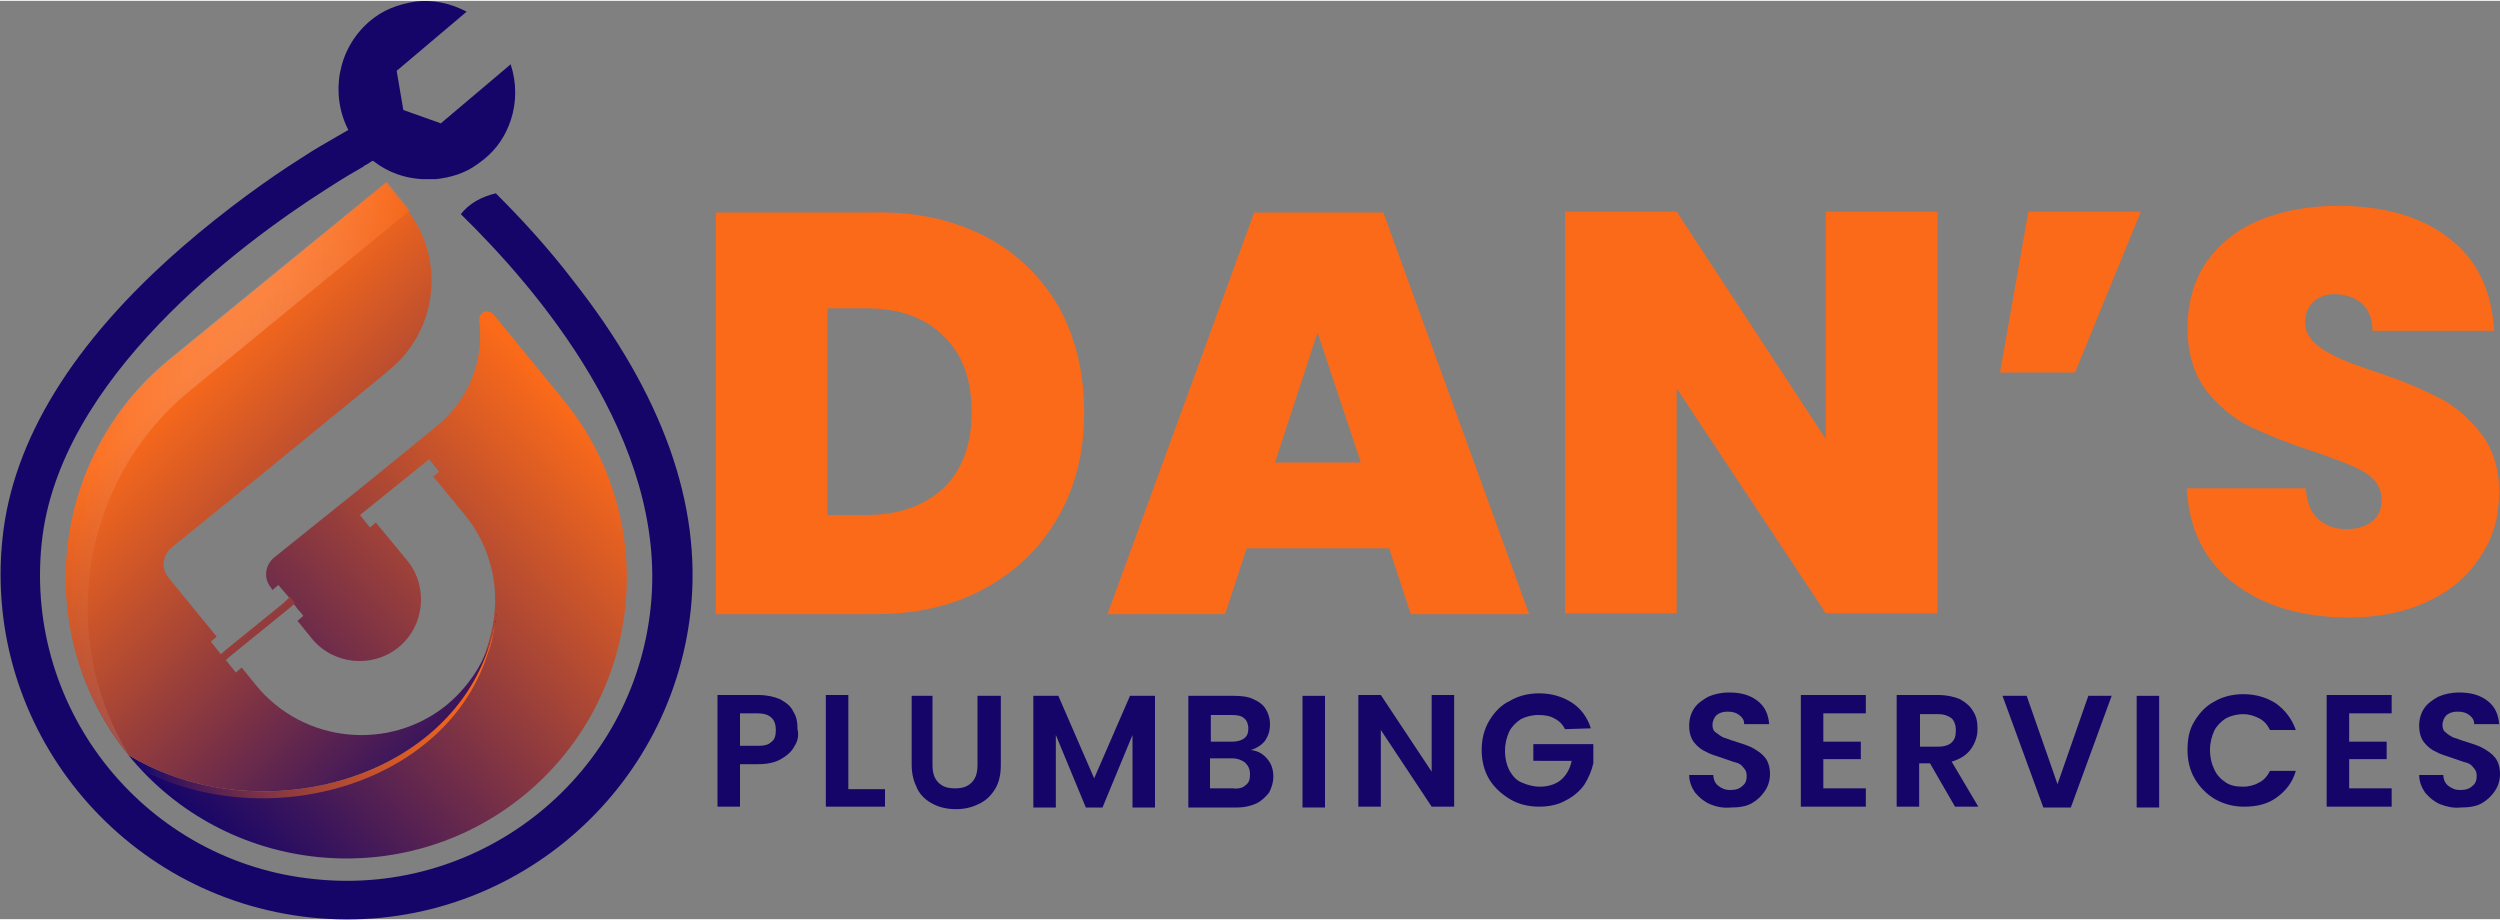
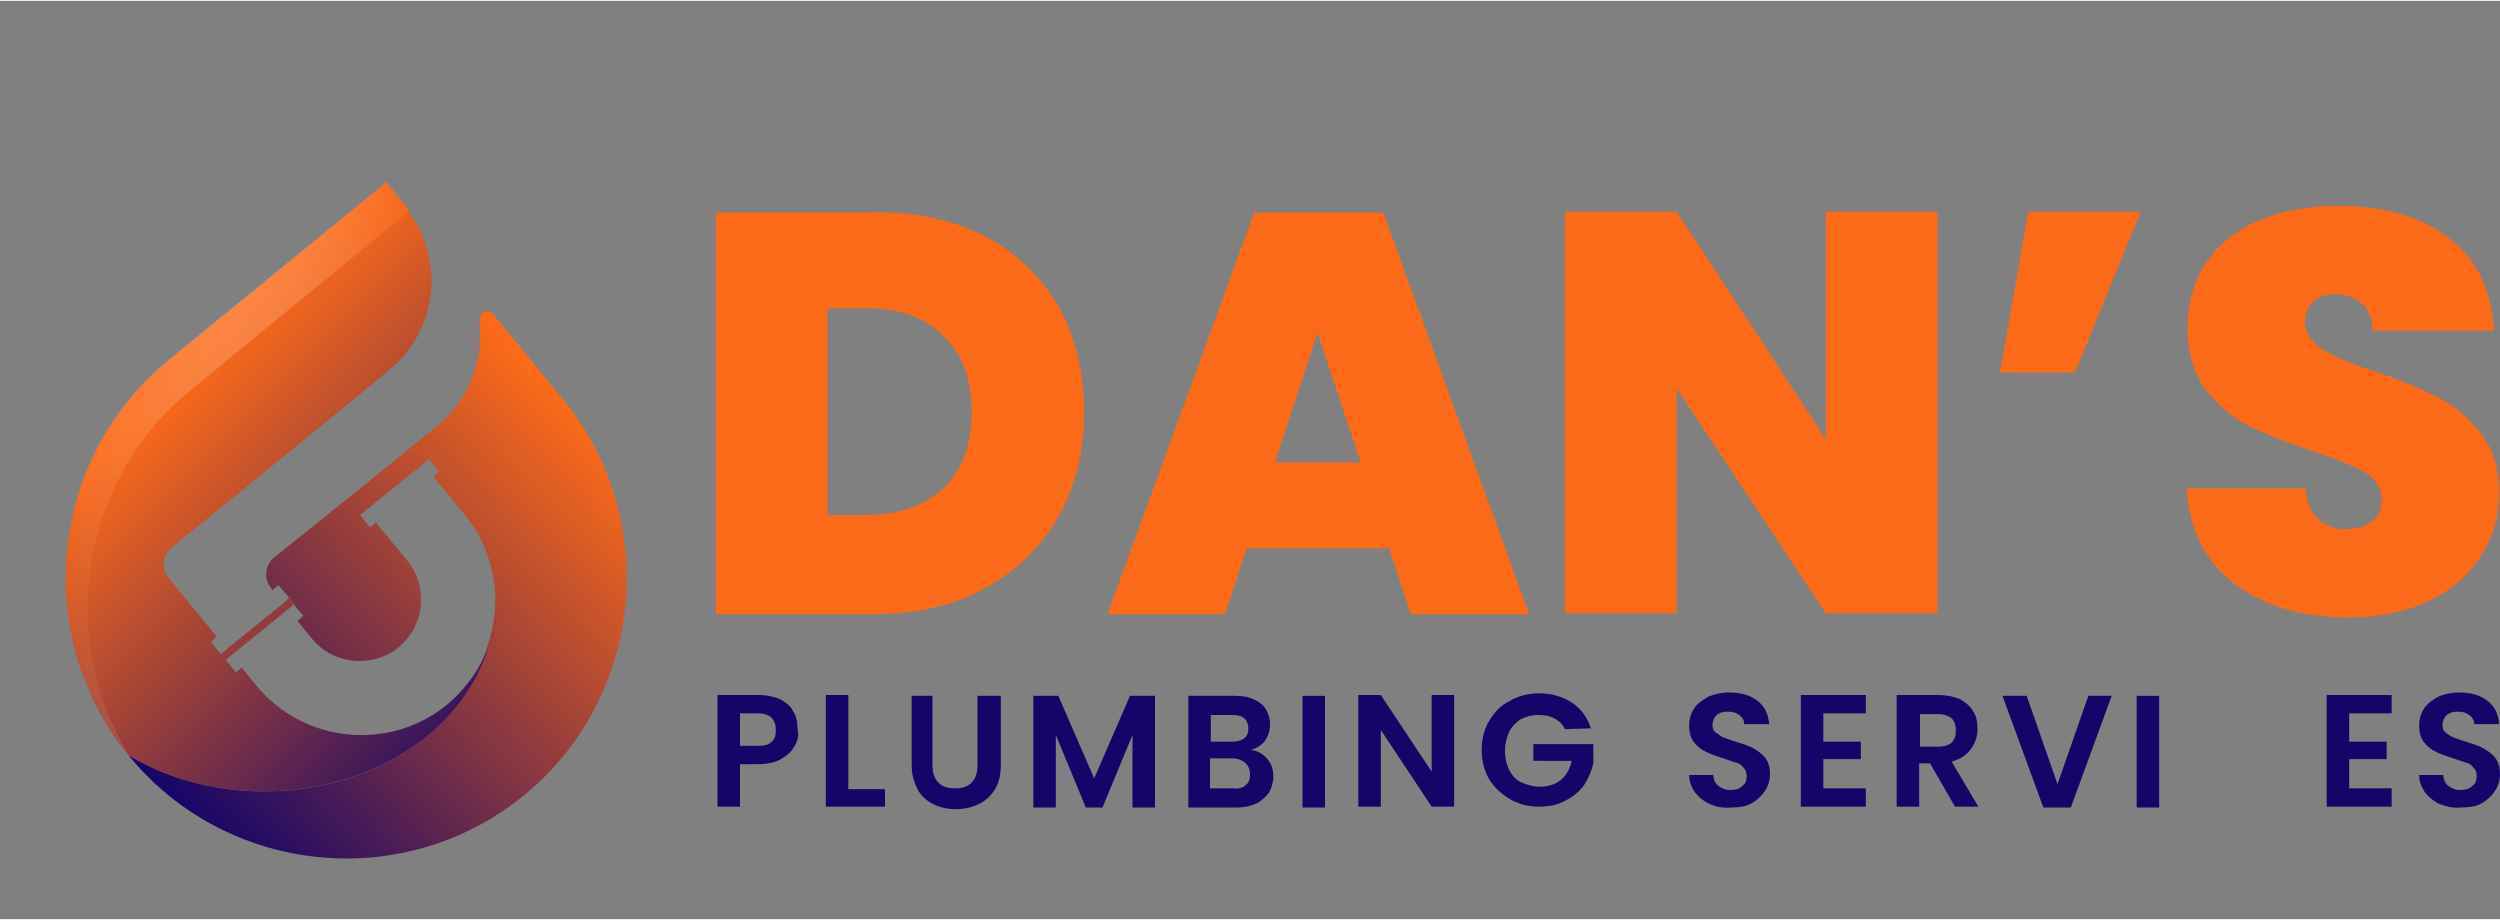
<svg xmlns="http://www.w3.org/2000/svg" version="1.1" id="Layer_1" x="0px" y="0px" viewBox="-99 195.8 300 110.2" width="250px" height="92px" style="enable-background:new -99 195.8 300 110.2;" xml:space="preserve">
  <rect x="-99" y="195.8" width="300" height="110.2" fill="#808080" stroke="none" />
  <style type="text/css">
	.st0{fill:#FB6A19;}
	.st1{fill:#160568;}
	.st2{fill:url(#XMLID_4_);}
	.st3{fill:url(#XMLID_5_);}
	.st4{fill:url(#XMLID_6_);}
	.st5{opacity:0.7;fill:url(#XMLID_7_);enable-background:new    ;}
</style>
  <g>
    <g id="XMLID_37_">
      <g id="XMLID_189_">
        <path id="XMLID_190_" class="st0" d="M19.3,224.1c3.8,2,6.7,4.9,8.8,8.5c2,3.7,3,7.9,3,12.6s-1,8.8-3.1,12.5     c-2.1,3.7-5,6.5-8.8,8.6S11,269.4,6,269.4h-19.1v-48.2H6C11,221.1,15.4,222.1,19.3,224.1z M14.2,254.3c2.2-2.1,3.4-5.2,3.4-9.1     c0-4-1.1-7-3.4-9.2c-2.2-2.2-5.3-3.3-9.2-3.3H0.3v24.8H5C8.8,257.5,11.9,256.4,14.2,254.3z" />
        <path id="XMLID_193_" class="st0" d="M67.7,261.5H50.6l-2.6,7.9H33.9l17.6-48.2H67l17.5,48.2H70.3L67.7,261.5z M64.3,251.2     l-5.2-15.6L54,251.2L64.3,251.2L64.3,251.2z" />
        <path id="XMLID_196_" class="st0" d="M133.5,269.3h-13.4l-17.9-27v27H88.8v-48.2h13.4l17.9,27.3v-27.3h13.4V269.3z" />
        <path id="XMLID_198_" class="st0" d="M144.4,221.1h13.5l-7.9,19.3h-9L144.4,221.1z" />
        <path id="XMLID_200_" class="st0" d="M169.2,265.8c-3.6-2.7-5.5-6.5-5.8-11.5h14.3c0.1,1.7,0.6,2.9,1.5,3.7     c0.9,0.8,2,1.2,3.4,1.2c1.2,0,2.2-0.3,3-0.9s1.2-1.5,1.2-2.6c0-1.4-0.7-2.5-2-3.3s-3.5-1.6-6.4-2.6c-3.1-1-5.7-2.1-7.6-3     c-1.9-1-3.6-2.4-5.1-4.3c-1.4-1.9-2.2-4.4-2.2-7.4c0-3.1,0.8-5.8,2.3-8c1.6-2.2,3.7-3.9,6.4-5s5.8-1.7,9.3-1.7     c5.6,0,10.1,1.3,13.4,3.9c3.4,2.6,5.1,6.3,5.4,11.1h-14.6c0-1.5-0.5-2.6-1.3-3.3s-1.9-1.1-3.3-1.1c-1,0-1.8,0.3-2.5,0.9     c-0.6,0.6-1,1.4-1,2.5c0,0.9,0.4,1.7,1.1,2.4c0.7,0.7,1.6,1.2,2.6,1.7s2.6,1.1,4.7,1.8c3.1,1,5.6,2.1,7.6,3.1s3.7,2.5,5.1,4.3     c1.4,1.8,2.2,4.2,2.2,7c0,2.9-0.7,5.5-2.2,7.7c-1.4,2.3-3.5,4.1-6.2,5.4s-5.9,2-9.6,2C177.4,269.8,172.8,268.5,169.2,265.8z" />
      </g>
      <g id="XMLID_1_">
        <path id="XMLID_83_" class="st1" d="M-3.7,285.3c-0.3,0.6-0.9,1.1-1.6,1.5s-1.6,0.6-2.7,0.6h-2.2v5.1h-2.7v-13.4H-8     c1,0,1.9,0.2,2.6,0.5c0.7,0.4,1.3,0.8,1.6,1.5c0.4,0.6,0.5,1.3,0.5,2.1C-3.1,284-3.3,284.7-3.7,285.3z M-6.4,284.7     c0.4-0.3,0.5-0.8,0.5-1.4c0-1.3-0.7-2-2.2-2h-2.1v3.9h2.1C-7.3,285.2-6.8,285.1-6.4,284.7z" />
        <path id="XMLID_92_" class="st1" d="M2.8,290.4h4.4v2.1H0.1v-13.4h2.7V290.4L2.8,290.4z" />
        <path id="XMLID_94_" class="st1" d="M12.9,279.2v8.3c0,0.9,0.2,1.6,0.7,2.1s1.1,0.7,2,0.7s1.5-0.2,2-0.7s0.7-1.2,0.7-2.1v-8.3     h2.8v8.3c0,1.1-0.2,2.1-0.7,2.9s-1.1,1.4-2,1.8c-0.8,0.4-1.7,0.6-2.7,0.6s-1.9-0.2-2.7-0.6s-1.5-1-1.9-1.8s-0.7-1.7-0.7-2.9v-8.3     H12.9z" />
        <path id="XMLID_103_" class="st1" d="M39.6,279.2v13.4h-2.7v-8.7l-3.6,8.7h-2l-3.6-8.7v8.7H25v-13.4h3l4.3,9.9l4.3-9.9H39.6z" />
        <path id="XMLID_162_" class="st1" d="M53.1,286.8c0.5,0.6,0.7,1.3,0.7,2.1c0,0.7-0.2,1.3-0.5,1.9c-0.4,0.5-0.9,1-1.5,1.3     c-0.7,0.3-1.4,0.5-2.4,0.5h-5.8v-13.4h5.5c0.9,0,1.7,0.1,2.3,0.4c0.7,0.3,1.2,0.7,1.5,1.2s0.5,1.1,0.5,1.8c0,0.8-0.2,1.4-0.6,2     c-0.4,0.5-1,0.9-1.7,1.1C52,285.8,52.6,286.2,53.1,286.8z M46.3,284.7h2.5c0.6,0,1.1-0.1,1.5-0.4c0.4-0.3,0.5-0.7,0.5-1.2     s-0.2-1-0.5-1.2c-0.3-0.3-0.8-0.4-1.5-0.4h-2.5V284.7z M50.5,289.9c0.4-0.3,0.5-0.7,0.5-1.3c0-0.6-0.2-1-0.6-1.4     c-0.4-0.3-0.9-0.5-1.6-0.5h-2.6v3.6h2.7C49.7,290.4,50.2,290.2,50.5,289.9z" />
        <path id="XMLID_166_" class="st1" d="M60,279.2v13.4h-2.7v-13.4H60z" />
        <path id="XMLID_168_" class="st1" d="M75.5,292.5h-2.7l-6.1-9.2v9.2H64v-13.4h2.7l6.1,9.2v-9.2h2.7V292.5z" />
        <path id="XMLID_170_" class="st1" d="M88.8,283.2c-0.3-0.6-0.7-1-1.3-1.3c-0.5-0.3-1.2-0.4-1.9-0.4c-0.8,0-1.5,0.2-2.1,0.5     c-0.6,0.4-1.1,0.9-1.4,1.5c-0.3,0.7-0.5,1.4-0.5,2.3s0.2,1.7,0.5,2.3c0.4,0.7,0.8,1.2,1.5,1.5c0.7,0.3,1.4,0.5,2.2,0.5     c1,0,1.9-0.3,2.5-0.8s1.1-1.3,1.3-2.3H85v-2h7.2v2.3c-0.2,0.9-0.6,1.8-1.1,2.6c-0.6,0.8-1.3,1.4-2.3,1.9c-0.9,0.5-2,0.7-3.1,0.7     c-1.3,0-2.5-0.3-3.5-0.9s-1.9-1.4-2.5-2.4s-0.9-2.2-0.9-3.5s0.3-2.5,0.9-3.5s1.4-1.9,2.5-2.4c1-0.6,2.2-0.9,3.5-0.9     c1.5,0,2.8,0.4,3.9,1.1s1.9,1.8,2.3,3.1L88.8,283.2L88.8,283.2L88.8,283.2z" />
        <path id="XMLID_172_" class="st1" d="M106.2,292.2c-0.7-0.3-1.3-0.8-1.8-1.4c-0.4-0.6-0.7-1.3-0.7-2.1h2.9c0,0.5,0.2,1,0.6,1.3     s0.8,0.5,1.4,0.5s1.1-0.1,1.5-0.5c0.4-0.3,0.5-0.7,0.5-1.2c0-0.4-0.1-0.7-0.4-1c-0.2-0.3-0.5-0.5-0.9-0.6s-0.9-0.3-1.5-0.5     c-0.9-0.3-1.6-0.5-2.1-0.8c-0.5-0.2-1-0.6-1.4-1.1s-0.6-1.2-0.6-2s0.2-1.5,0.6-2.1s1-1,1.7-1.4c0.7-0.3,1.5-0.5,2.5-0.5     c1.4,0,2.5,0.3,3.4,1s1.3,1.6,1.4,2.8h-3c0-0.5-0.2-0.8-0.6-1.1c-0.4-0.3-0.8-0.4-1.4-0.4c-0.5,0-0.9,0.1-1.3,0.4     c-0.3,0.3-0.5,0.7-0.5,1.2c0,0.4,0.1,0.7,0.4,0.9s0.5,0.4,0.9,0.6c0.4,0.1,0.8,0.3,1.5,0.5c0.9,0.3,1.6,0.5,2.1,0.8     s1,0.6,1.4,1.1s0.6,1.2,0.6,2c0,0.7-0.2,1.4-0.6,2s-0.9,1.1-1.6,1.5s-1.6,0.5-2.5,0.5C107.8,292.7,106.9,292.5,106.2,292.2z" />
        <path id="XMLID_174_" class="st1" d="M119.8,281.3v3.4h4.5v2.1h-4.5v3.5h5.1v2.2h-7.8v-13.4h7.8v2.2L119.8,281.3L119.8,281.3z" />
        <path id="XMLID_176_" class="st1" d="M135.6,292.5l-3-5.2h-1.3v5.2h-2.7v-13.4h5c1,0,1.9,0.2,2.6,0.5c0.7,0.4,1.3,0.9,1.6,1.5     c0.4,0.6,0.5,1.3,0.5,2.1c0,0.9-0.3,1.7-0.8,2.4c-0.5,0.7-1.3,1.2-2.3,1.5l3.2,5.4H135.6L135.6,292.5z M131.4,285.3h2.2     c0.7,0,1.3-0.2,1.6-0.5c0.4-0.4,0.5-0.8,0.5-1.5c0-0.6-0.2-1.1-0.5-1.4c-0.4-0.3-0.9-0.5-1.6-0.5h-2.2V285.3z" />
        <path id="XMLID_179_" class="st1" d="M154.4,279.2l-4.9,13.4h-3.3l-4.9-13.4h2.9l3.7,10.6l3.7-10.6H154.4z" />
        <path id="XMLID_181_" class="st1" d="M160.1,279.2v13.4h-2.7v-13.4H160.1z" />
-         <path id="XMLID_183_" class="st1" d="M164.3,282.3c0.6-1,1.4-1.9,2.4-2.4c1-0.6,2.2-0.9,3.5-0.9c1.5,0,2.8,0.4,3.9,1.1     c1.1,0.8,1.9,1.8,2.4,3.2h-3.1c-0.3-0.6-0.7-1.1-1.3-1.4s-1.2-0.5-1.9-0.5c-0.8,0-1.5,0.2-2.1,0.5c-0.6,0.4-1.1,0.9-1.4,1.5     c-0.3,0.7-0.5,1.4-0.5,2.3s0.2,1.7,0.5,2.3c0.3,0.7,0.8,1.2,1.4,1.6c0.6,0.4,1.3,0.5,2.1,0.5c0.7,0,1.4-0.2,1.9-0.5     c0.6-0.3,1-0.8,1.3-1.4h3.1c-0.4,1.4-1.2,2.4-2.3,3.2c-1.1,0.8-2.4,1.1-3.9,1.1c-1.3,0-2.4-0.3-3.5-0.9c-1-0.6-1.8-1.4-2.4-2.4     s-0.9-2.2-0.9-3.5S163.7,283.3,164.3,282.3z" />
        <path id="XMLID_185_" class="st1" d="M182.9,281.3v3.4h4.5v2.1h-4.5v3.5h5.1v2.2h-7.8v-13.4h7.8v2.2L182.9,281.3L182.9,281.3z" />
        <path id="XMLID_187_" class="st1" d="M193.8,292.2c-0.7-0.3-1.3-0.8-1.8-1.4c-0.4-0.6-0.7-1.3-0.7-2.1h2.9c0,0.5,0.2,1,0.6,1.3     c0.4,0.3,0.8,0.5,1.4,0.5c0.6,0,1.1-0.1,1.5-0.5c0.4-0.3,0.5-0.7,0.5-1.2c0-0.4-0.1-0.7-0.4-1c-0.2-0.3-0.5-0.5-0.9-0.6     s-0.9-0.3-1.5-0.5c-0.9-0.3-1.6-0.5-2.1-0.8c-0.5-0.2-1-0.6-1.4-1.1s-0.6-1.2-0.6-2s0.2-1.5,0.6-2.1c0.4-0.6,1-1,1.7-1.4     c0.7-0.3,1.5-0.5,2.5-0.5c1.4,0,2.5,0.3,3.4,1s1.3,1.6,1.4,2.8h-3c0-0.5-0.2-0.8-0.6-1.1c-0.4-0.3-0.8-0.4-1.4-0.4     c-0.5,0-0.9,0.1-1.3,0.4c-0.3,0.3-0.5,0.7-0.5,1.2c0,0.4,0.1,0.7,0.4,0.9c0.2,0.2,0.5,0.4,0.9,0.6c0.4,0.1,0.8,0.3,1.5,0.5     c0.9,0.3,1.6,0.5,2.1,0.8s1,0.6,1.4,1.1s0.6,1.2,0.6,2c0,0.7-0.2,1.4-0.6,2c-0.4,0.6-0.9,1.1-1.6,1.5c-0.7,0.4-1.6,0.5-2.5,0.5     C195.4,292.7,194.6,292.5,193.8,292.2z" />
      </g>
    </g>
    <g id="_2088606750496_1_">
      <g id="XMLID_147_">
        <linearGradient id="XMLID_4_" gradientUnits="userSpaceOnUse" x1="74175.117" y1="-26250.896" x2="72637.898" y2="-28058.549" gradientTransform="matrix(2.820000e-002 2.900000e-003 2.900000e-003 -2.820000e-002 -2041.212 -705.64)">
          <stop offset="0" style="stop-color:#FB6A19" />
          <stop offset="1" style="stop-color:#160568" />
        </linearGradient>
        <path id="XMLID_149_" class="st2" d="M-83.6,286.3c11.7,14.4,33,16.6,47.4,4.9s16.6-33,4.9-47.4l-4-4.9l-4.5-5.5     c-0.3-0.3-0.7-0.4-1.1-0.3c-0.4,0.2-0.6,0.6-0.6,1c0.6,4.5-1,9.1-4.6,12.3l1.5-1.2l-5,4.1l-6.9,5.6l-4.5,3.6l-5.1,4.1     c-1.1,0.9-1.3,2.5-0.4,3.6l0.2,0.3l0.7-0.6l0.6,0.7l0.6,0.7l0,0l0.6,0.8l0,0l0.6,0.8l0.2,0.2l0,0l0.4,0.5l-0.7,0.6l1.7,2.1     c2.6,3.2,7.3,3.6,10.4,1.1c3.2-2.6,3.6-7.3,1.1-10.4l-3.8-4.6l-0.7,0.6l-1.2-1.5l8.3-6.7l1.2,1.5l-0.7,0.6l3.8,4.6     c2.6,3.2,3.8,7.2,3.6,11l0,0l0,0c-0.1,1.6-0.4,3.2-0.9,4.7C-45.4,289.7-68.3,295.5-83.6,286.3z" />
      </g>
      <linearGradient id="XMLID_5_" gradientUnits="userSpaceOnUse" x1="-43.395" y1="45.228" x2="3.743" y2="83.604" gradientTransform="matrix(0.995 0.102 -0.102 0.995 -30.29 201.523)">
        <stop offset="0" style="stop-color:#FB6A19" />
        <stop offset="1" style="stop-color:#160568" />
      </linearGradient>
      <path id="XMLID_104_" class="st3" d="M-78.7,238.9c-14.4,11.7-16.6,33-4.9,47.4c15.2,9.2,38.2,3.4,43.3-13.2    c-1,2.7-2.7,5.2-5.1,7.2c-6.9,5.6-17.2,4.6-22.9-2.4l-1.7-2.1l-0.7,0.6l-1.2-1.5l0.7-0.6l6.9-5.6l0.7-0.6l-0.6-0.8l-0.7,0.7    l-6.9,5.6l-0.7,0.6l-1.2-1.5l0.7-0.6l-5.8-7.1c-0.9-1.1-0.7-2.7,0.4-3.6l10.6-8.6l14.8-12.1l0.7-0.6c5.9-4.8,6.8-13.5,2-19.4    l-2.4-3L-78.7,238.9z M-39.4,268.4L-39.4,268.4L-39.4,268.4L-39.4,268.4L-39.4,268.4L-39.4,268.4z M-39.4,268.6c0,0.1,0,0.1,0,0.2    C-39.4,268.7-39.4,268.7-39.4,268.6z M-39.4,269c0,0.1,0,0.1,0,0.2C-39.4,269.1-39.4,269.1-39.4,269z M-39.4,269.4    c0,0.1,0,0.1,0,0.2C-39.5,269.5-39.4,269.5-39.4,269.4z M-39.5,269.8c0,0.1,0,0.1,0,0.2C-39.5,269.9-39.5,269.9-39.5,269.8z     M-39.5,270.2c0,0.1,0,0.1,0,0.2C-39.6,270.3-39.6,270.2-39.5,270.2z M-39.6,270.5c0,0.1,0,0.2,0,0.2S-39.6,270.6-39.6,270.5z     M-39.7,270.9c0,0.1,0,0.2-0.1,0.3C-39.7,271.1-39.7,271-39.7,270.9z M-39.8,271.3c0,0.1,0,0.2-0.1,0.3    C-39.8,271.5-39.8,271.4-39.8,271.3z M-39.8,271.7c0,0.1,0,0.2-0.1,0.3C-39.9,271.9-39.9,271.8-39.8,271.7z M-39.9,272    c0,0.1-0.1,0.2-0.1,0.3C-40,272.2-40,272.1-39.9,272z M-40,272.4c0,0.1-0.1,0.2-0.1,0.3C-40.1,272.6-40.1,272.5-40,272.4z     M-40.2,272.8c0,0.1-0.1,0.2-0.1,0.3l0,0l0,0l0,0C-40.2,273-40.2,272.9-40.2,272.8z" />
      <linearGradient id="XMLID_6_" gradientUnits="userSpaceOnUse" x1="-83.635" y1="338.523" x2="-39.704" y2="338.523" gradientTransform="matrix(1 0 0 -1 0 619.6)">
        <stop offset="2.153458e-007" style="stop-color:#FFFFFF;stop-opacity:0" />
        <stop offset="5.612459e-002" style="stop-color:#F3FCFF;stop-opacity:2.000000e-002" />
        <stop offset="0.1" style="stop-color:#FB6A19;stop-opacity:0.1" />
        <stop offset="0.187" style="stop-color:#FB6A19;stop-opacity:0.187" />
        <stop offset="0.279" style="stop-color:#FB6A19;stop-opacity:0.279" />
        <stop offset="0.377" style="stop-color:#FB6A19;stop-opacity:0.377" />
        <stop offset="0.485" style="stop-color:#FB6A19;stop-opacity:0.485" />
        <stop offset="0.607" style="stop-color:#FB6A19;stop-opacity:0.607" />
        <stop offset="0.754" style="stop-color:#FB6A19;stop-opacity:0.754" />
        <stop offset="1" style="stop-color:#FB6A19" />
      </linearGradient>
-       <path id="XMLID_96_" class="st4" d="M-83.6,286.3c0.5,0.6,1,1.2,1.6,1.8c15.2,7.8,36.7,1.8,41.6-14.2c0.4-1,0.6-2.1,0.8-3.2    c-0.2,0.8-0.4,1.6-0.6,2.3C-45.4,289.7-68.3,295.5-83.6,286.3z" />
      <linearGradient id="XMLID_7_" gradientUnits="userSpaceOnUse" x1="-91.153" y1="243.828" x2="-49.904" y2="243.828" gradientTransform="matrix(1 0 0 1 0 8)">
        <stop offset="2.153458e-007" style="stop-color:#FFFFFF;stop-opacity:0" />
        <stop offset="1" style="stop-color:#FB6A19" />
      </linearGradient>
      <path id="XMLID_2_" class="st5" d="M-76.1,242.5c-13.2,10.7-16.1,29.6-7.5,43.7c-11.7-14.4-9.5-35.7,4.9-47.4l26.1-21.3l2.4,3    c0.6,0.7,0.2,0.6,0.2,0.6L-76.1,242.5z" />
    </g>
    <g id="XMLID_33_">
-       <path class="st1" d="M-16.1,268.8c-2.4,22.8-22.8,39.4-45.6,37s-39.4-22.8-37-45.5c1.2-11.7,8.4-23.5,21.5-34.9    c5.3-4.6,10.5-8.3,14.3-10.7c1.8-1.2,3.3-2,4.3-2.6c0.7-0.4,1.2-0.7,1.4-0.8c-2.2-4.3-1.3-9.7,2.5-13c1.6-1.4,3.5-2.1,5.5-2.4    c2.1-0.3,4.3,0.2,6.2,1.2l-8.4,7.1l0.8,4.7l4.5,1.6l8.4-7.1v0.1c0.7,2.1,0.7,4.5,0,6.6c-0.6,1.8-1.6,3.4-3.2,4.7    c-0.3,0.2-0.5,0.4-0.8,0.6c-1.5,1.1-3.2,1.6-5,1.8h-0.2h-1.4c-2.1-0.1-4.1-0.8-5.8-2.1c0,0-0.1-0.1-0.2-0.1l-0.8,0.5    c-0.1,0-0.2,0.1-0.3,0.2c-0.7,0.4-2.3,1.3-4.6,2.8c-10,6.4-32,22.6-34,42.4c-2.1,20.2,12.6,38.3,32.8,40.3    c20.2,2.1,38.3-12.6,40.3-32.8c2-19.9-13.7-38.1-22.8-47c1-1.3,2.5-2.1,4.2-2.5c2.8,2.8,6.1,6.3,9.3,10.5    C-19.5,243-14.8,256.2-16.1,268.8z" />
-     </g>
+       </g>
  </g>
</svg>